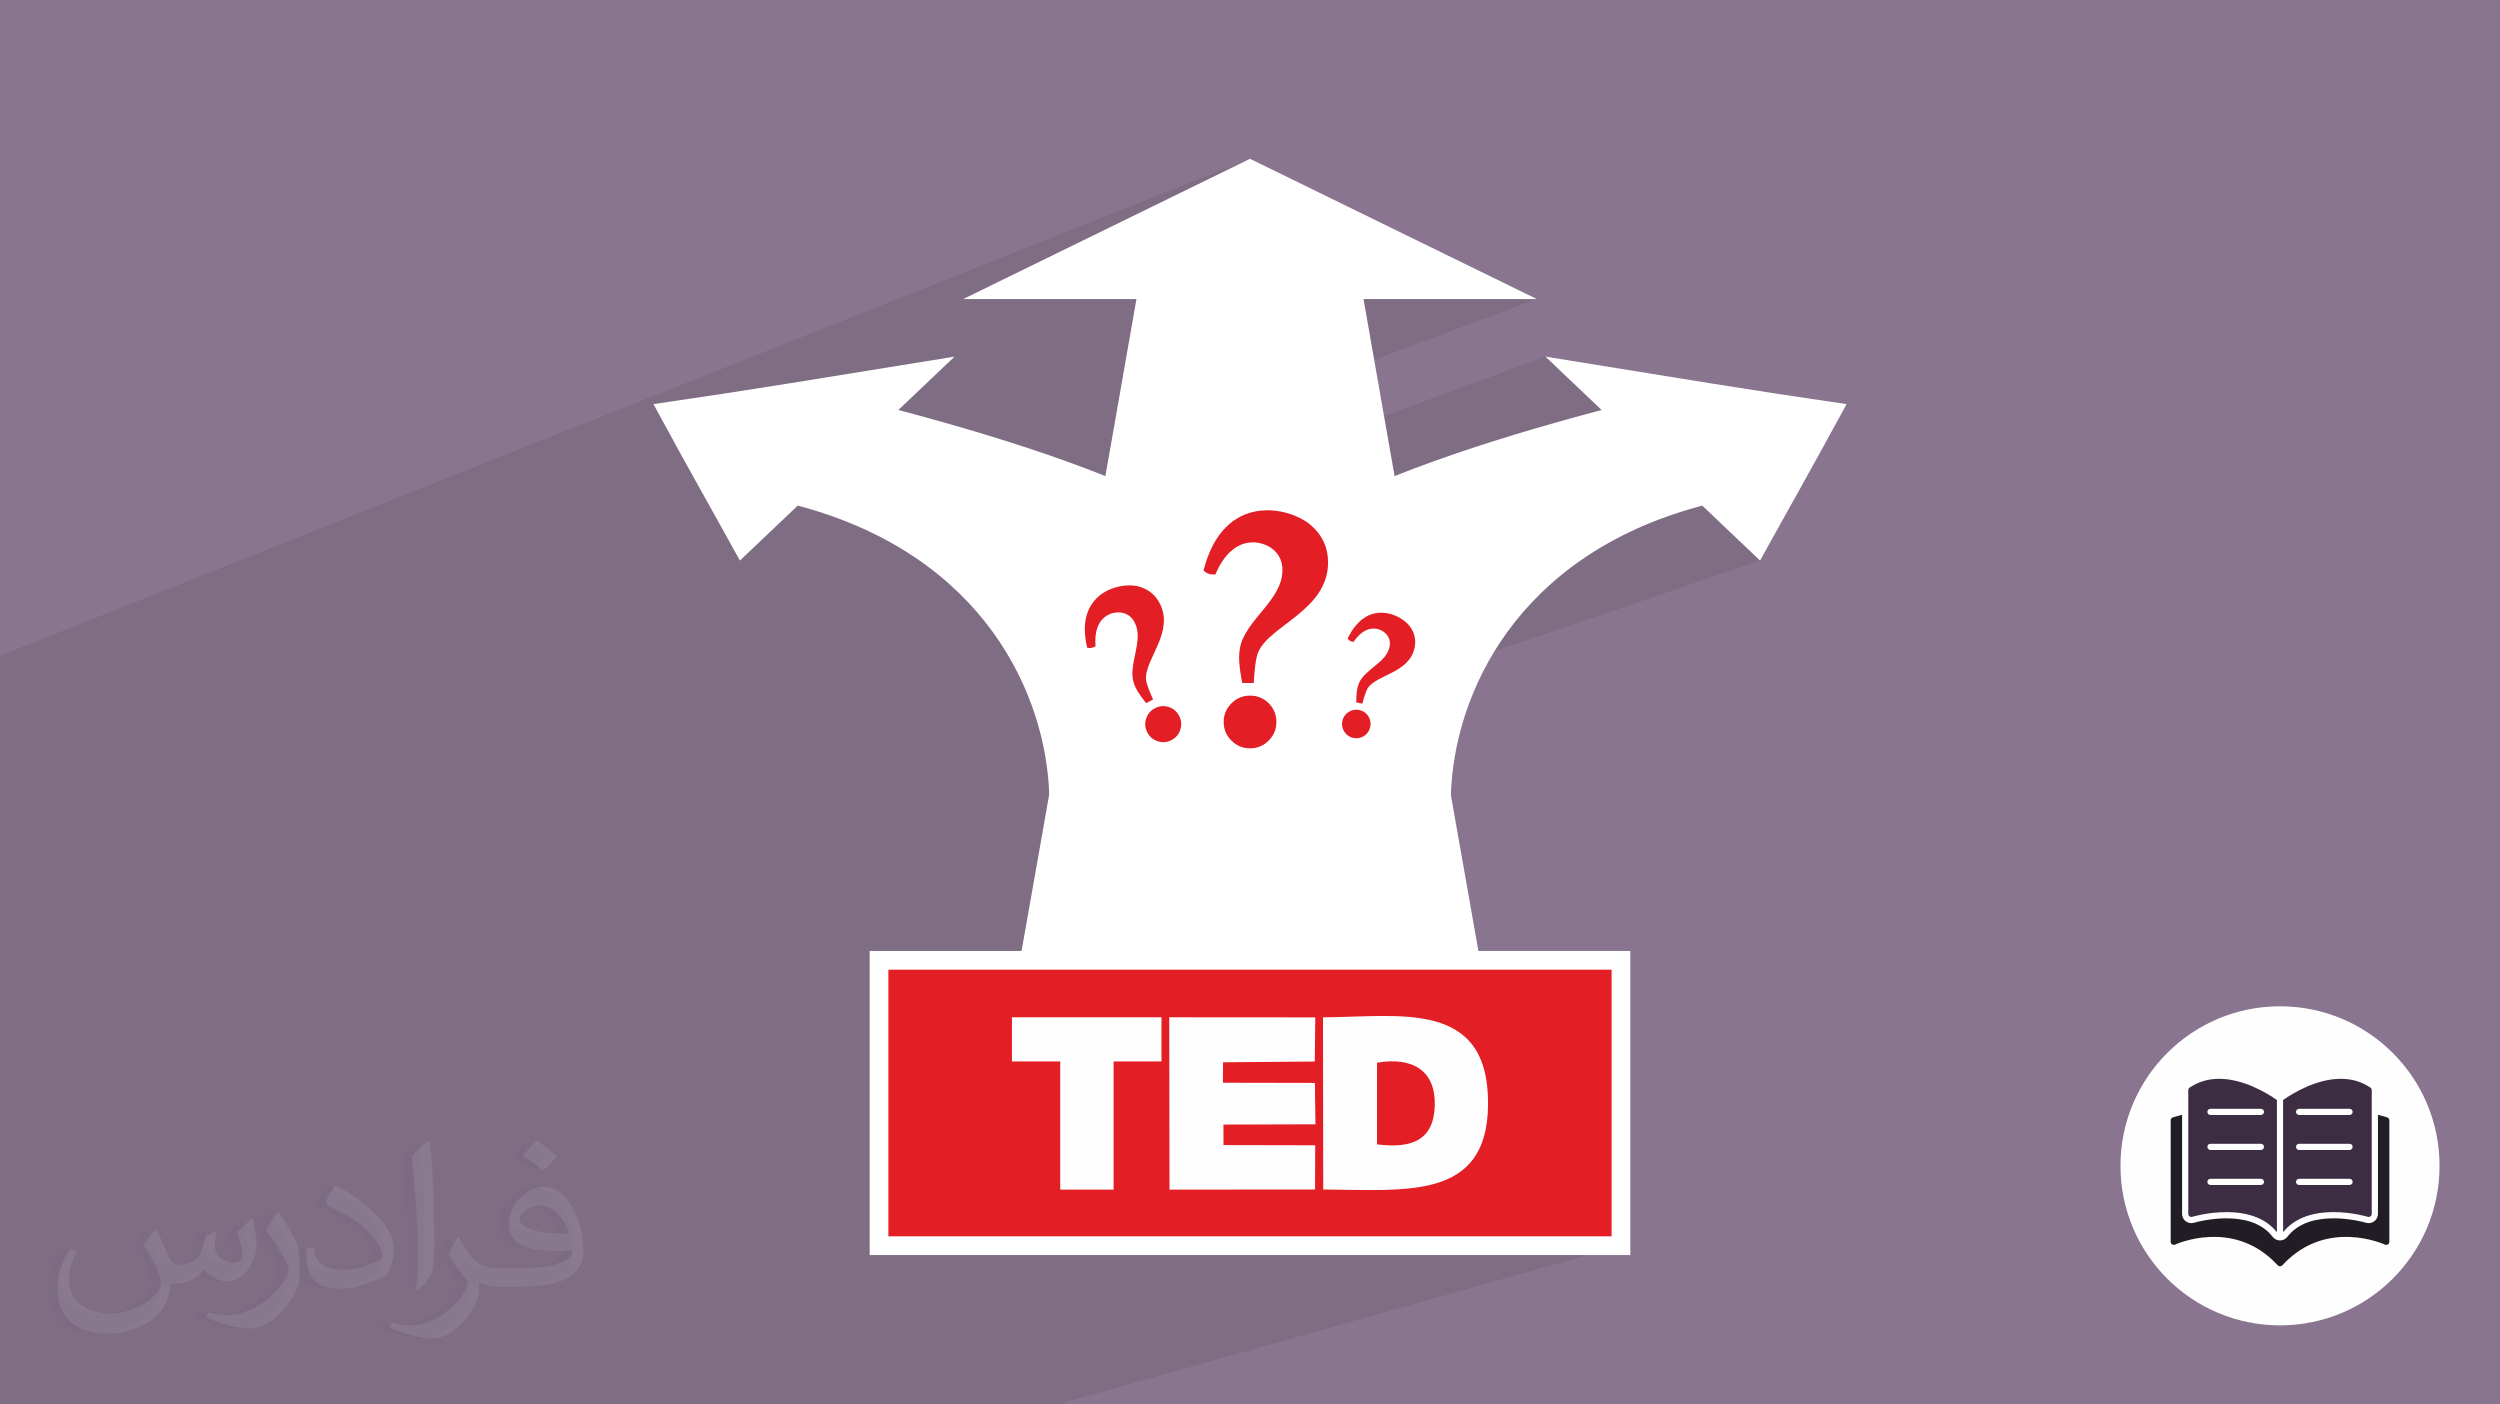
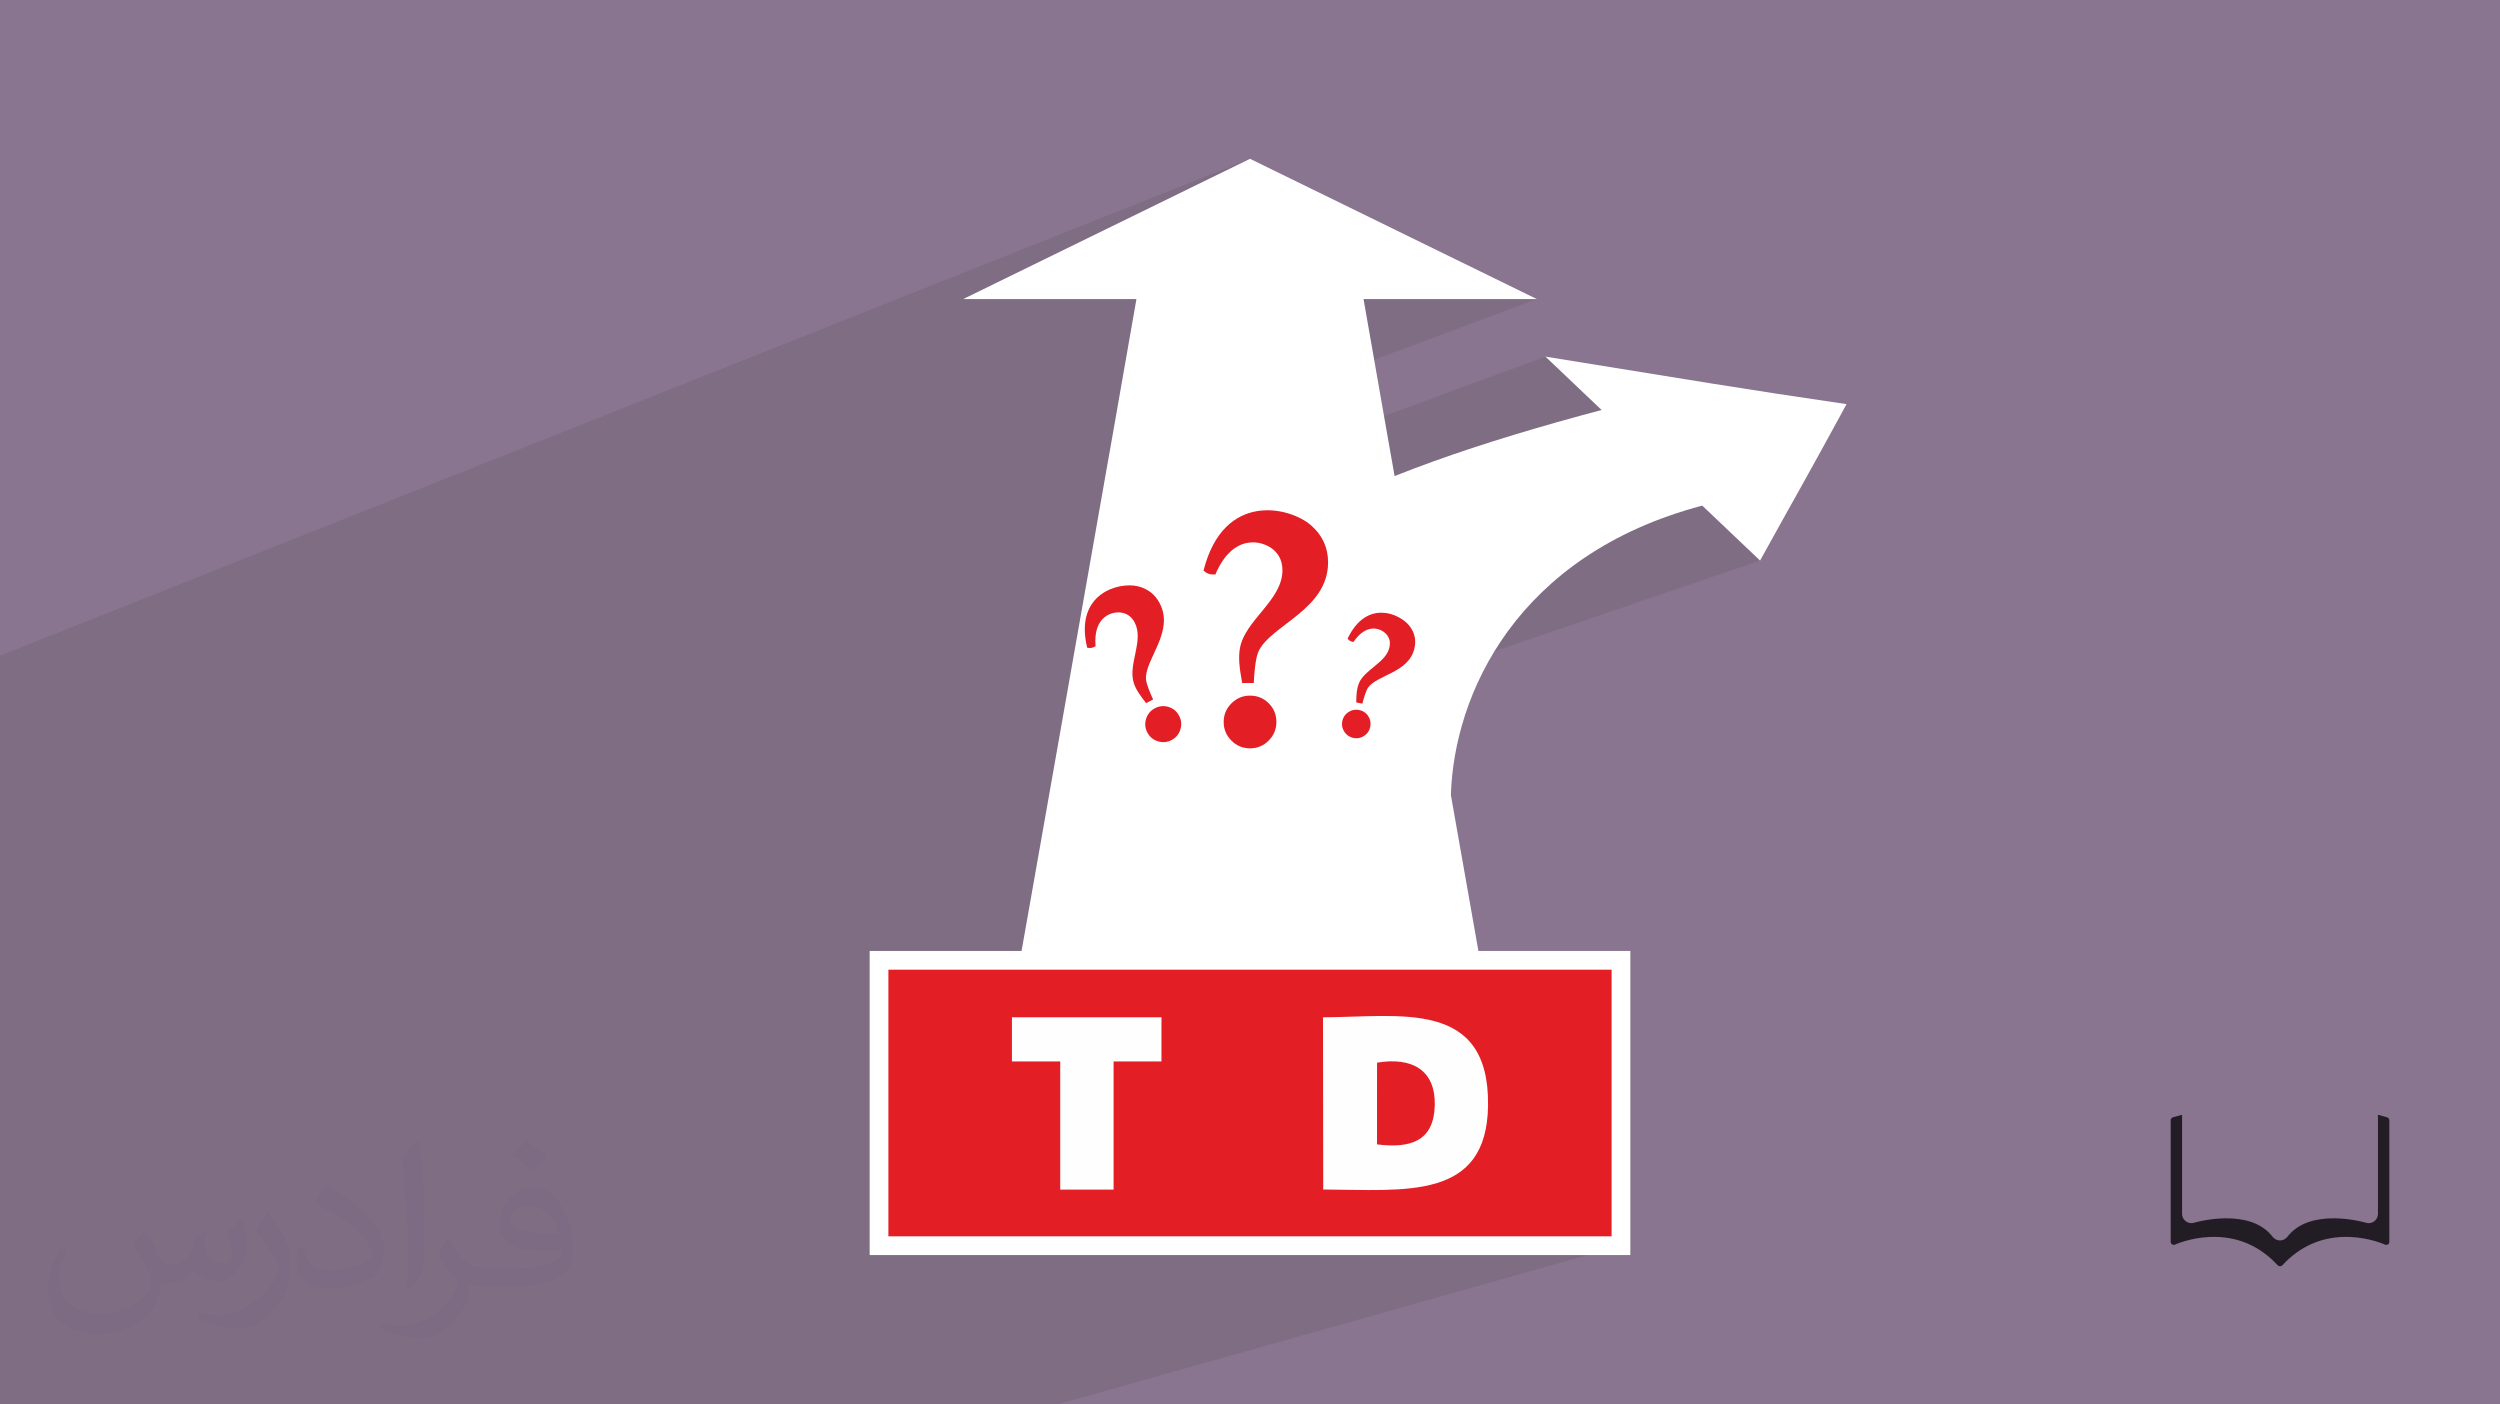
<svg xmlns="http://www.w3.org/2000/svg" xml:space="preserve" width="94.192mm" height="52.917mm" version="1.0" style="shape-rendering:geometricPrecision; text-rendering:geometricPrecision; image-rendering:optimizeQuality; fill-rule:evenodd; clip-rule:evenodd" viewBox="0 0 9404.92 5283.66">
  <defs>
    <style type="text/css">
   
    .str0 {stroke:white;stroke-width:70.45;stroke-miterlimit:22.926}
    .fil10 {fill:#FEFEFE}
    .fil9 {fill:#E31E24}
    .fil4 {fill:#221D24}
    .fil5 {fill:#3D2D42}
    .fil0 {fill:#89758F}
    .fil8 {fill:#E31E24;fill-rule:nonzero}
    .fil3 {fill:#FEFEFE;fill-rule:nonzero}
    .fil7 {fill:white;fill-rule:nonzero}
    .fil1 {fill:#373435;fill-opacity:0.031}
    .fil6 {fill:#2B2A29;fill-opacity:0.102}
    .fil2 {fill:#FEFEFE;fill-opacity:0.102}
   
  </style>
  </defs>
  <g id="Layer_x0020_1">
    <g id="_1860384293264">
      <polygon class="fil0" points="-0,0 9404.92,0 9404.92,5283.66 -0,5283.66 " />
      <path class="fil1" d="M548.54 4627.69c17.95,27.21 29.6,53.36 40.96,82.43 8.45,16.91 12.93,48.09 52.57,48.09 11.61,0 28.28,-3.42 43.06,-11.61 16.63,-8.73 29.32,-21.94 35.94,-42l15.85 -53.36 38.57 -19.02 2.64 2.64c-5.27,20.09 -6.59,39.36 -6.59,54.43 0,44.63 38.57,61.56 69.22,61.56 17.95,0 34.09,-8.73 34.09,-25.11 0,-21.13 -8.98,-57.06 -20.62,-89.29 17.95,-17.95 35.94,-35.94 56.53,-50.47l3.17 1.6c8.98,38.04 14,75.56 14,100.66 0,24.57 -10.83,51.79 -19.81,69.49 -18.49,34.87 -51.25,62.62 -90.87,62.62 -30.1,0 -63.65,-15.07 -86.66,-43.06l-1.32 0c-21.66,26.96 -55.22,51.25 -108.86,51.25l-16.63 0c-2.64,35.41 -10.29,60.49 -21.94,82.95 -31.95,62.34 -126.81,106.47 -216.1,106.47 -124.17,0 -186.51,-71.59 -186.51,-166.96 0,-58.91 19.27,-113.6 48.88,-152.42l24.29 10.04c-18.49,35.41 -30.91,68.68 -30.91,101.45 0,89.29 72.66,131.83 156.4,131.83 77.68,0 173.83,-49.41 191.28,-106.72 -6.59,-62.62 -30.1,-91.93 -66.04,-148.99 10.83,-19.02 24.83,-38.04 42.28,-58.38l3.17 0 0 0 0 0 -0.02 -0.09zm1432.13 -336.04c26.15,16.39 51.79,35.66 76.87,57.85 -14,19.81 -31.45,37.79 -53.11,53.64 -25.11,-20.34 -50.19,-37.79 -75.84,-56.27 17.42,-19.55 34.62,-38.29 52.04,-55.22l0 0 0 0 0 0 0 0 0 0 0.03 0zm13.47 244.11c-42.28,0 -76.87,27.75 -76.87,48.34 0,44.13 84.53,57.85 185.72,57.31 -12.68,-51.79 -57.06,-105.68 -108.86,-105.68l0.01 0.03zm-94.86 236.19c54.96,0 103.04,-1.6 139.74,-10.83 40.96,-10.29 75.56,-30.91 75.56,-45.17 0,-3.7 0,-8.19 -1.32,-11.89 -22.98,2.11 -49.41,2.11 -72.38,2.11 -74.49,0 -131.55,-16.91 -154.02,-58.66 -5.55,-11.61 -9.51,-24.57 -9.51,-39.36 0,-40.43 17.42,-79.79 48.09,-107 25.61,-22.45 53.89,-36.44 82.67,-36.44 52.04,0 93.51,41.75 122.57,107.54 15.85,35.94 26.68,77.4 26.68,129.72 0,34.87 -9.51,64.19 -31.17,85.85 -40.43,39.11 -114.92,53.89 -229.04,53.89l-51.79 0 0 0 -13.47 0c-28.28,0 -48.62,-5.02 -64.72,-17.42l-2.64 0c0.79,6.59 1.32,12.93 1.32,19.02 0,25.61 -8.45,58.38 -25.61,84.53 -50.72,75.3 -105.68,108.04 -153.24,108.04 -48.09,0 -107,-18.49 -160.11,-42.54l9.51 -18.49c17.17,7.13 40.96,11.89 73.7,11.89 85.85,0 198.66,-82.43 212.66,-163 -3.17,-6.59 -8.98,-15.32 -17.17,-24.57 -25.11,-29.85 -40.96,-54.68 -55.75,-80.83 12.68,-25.11 24.29,-45.17 35.13,-63.4l4.49 -0.53c36.72,74.77 69.99,117.55 144.23,117.55l11.61 0 0 0 53.89 0 0 0 0 0 0 0 0 0 0 0 0.09 0.01zm-371.99 78.99c6.34,-34.34 6.87,-72.91 6.87,-108.86l0 -53.36c0,-99.6 -12.68,-244.36 -22.98,-338.68 17.95,-19.27 43.06,-42 62.87,-57.31l5.81 1.6c13.47,118.62 16.63,256 16.63,383.06 0,33.3 -1.32,65.79 -4.49,89.55 -1.85,30.1 -19.27,52.83 -56.53,87.7l-8.19 -3.7zm-382.8 -157.18c1.85,46.77 24.83,83.49 105.15,83.49 49.93,0 92.19,-12.93 138.96,-35.13 8.45,-3.7 12.93,-8.73 12.93,-12.93 0,-29.32 -22.45,-68.15 -60.23,-103.55 -36.72,-33.3 -85.34,-62.62 -130.76,-82.18 -15.6,-6.59 -20.62,-13.47 -20.62,-20.09 0,-13.47 17.95,-41.75 32.77,-62.09l5.02 -0.53c52.04,27.21 110.17,67.64 153.24,112.53 39.11,41.47 63.4,83.49 63.4,129.19 0,33.81 -10.29,65.51 -26.96,95.11 -57.06,28.79 -117.83,50.72 -178.06,50.72 -73.17,0 -123.1,-34.34 -123.1,-114.92 0,-8.73 0,-22.19 3.17,-39.64l25.11 0 0 0 0 0 0 0 0 0 0 0 -0.02 0zm-132.37 -132.9l45.45 73.45c16.63,27.21 32.23,56.81 32.23,103.55l0 59.7c0,48.34 -30.91,100.13 -80.83,151.38 -39.11,34.62 -73.7,49.41 -105.68,49.41 -47.55,0 -101.98,-14.79 -164.85,-41.75l7.13 -18.49c19.81,5.27 42.79,9.77 71.06,9.77 90.36,-0.53 182.8,-66.57 225.08,-147.15 5.02,-9.26 6.87,-17.95 6.87,-24.04 0,-9.26 -5.02,-19.55 -8.98,-28.79 -22.98,-43.31 -48.62,-82.95 -76.87,-119.68 14.79,-23.25 29.6,-45.7 45.7,-67.9l3.7 0.53 0 0 0 0 0 0 0 0 0 0 -0.02 0.01z" />
-       <path class="fil2" d="M585.62 4627.17c17.95,27.21 29.6,53.36 40.96,82.43 8.45,16.91 12.93,48.09 52.57,48.09 11.61,0 28.28,-3.42 43.06,-11.61 16.63,-8.73 29.32,-21.94 35.94,-42l15.85 -53.36 38.57 -19.02 2.64 2.64c-5.27,20.09 -6.59,39.36 -6.59,54.43 0,44.63 38.57,61.56 69.22,61.56 17.95,0 34.09,-8.73 34.09,-25.11 0,-21.13 -8.98,-57.06 -20.62,-89.29 17.95,-17.95 35.94,-35.94 56.53,-50.47l3.17 1.6c8.98,38.04 14,75.56 14,100.66 0,24.57 -10.83,51.79 -19.81,69.49 -18.49,34.87 -51.25,62.62 -90.87,62.62 -30.1,0 -63.65,-15.07 -86.66,-43.06l-1.32 0c-21.66,26.96 -55.22,51.25 -108.86,51.25l-16.63 0c-2.64,35.41 -10.29,60.49 -21.94,82.95 -31.95,62.34 -126.81,106.47 -216.1,106.47 -124.17,0 -186.51,-71.59 -186.51,-166.96 0,-58.91 19.27,-113.6 48.88,-152.42l24.29 10.04c-18.49,35.41 -30.91,68.68 -30.91,101.45 0,89.29 72.66,131.83 156.4,131.83 77.68,0 173.83,-49.41 191.28,-106.72 -6.59,-62.62 -30.1,-91.93 -66.04,-148.99 10.83,-19.02 24.83,-38.04 42.28,-58.38l3.17 0 0 0 0 0 -0.03 -0.1 0 0 0.01 0.01zm1432.11 -336.04c26.15,16.39 51.79,35.66 76.87,57.85 -14,19.81 -31.45,37.79 -53.11,53.64 -25.11,-20.34 -50.19,-37.79 -75.84,-56.27 17.42,-19.55 34.62,-38.29 52.04,-55.22l0 0 0 0 0 0 0 0 0 0 0.03 0zm13.47 244.11c-42.28,0 -76.87,27.75 -76.87,48.34 0,44.13 84.53,57.85 185.72,57.31 -12.68,-51.79 -57.06,-105.68 -108.86,-105.68l0 0.03 0 0 0.01 0zm-94.87 236.18c54.96,0 103.04,-1.6 139.74,-10.83 40.96,-10.29 75.56,-30.91 75.56,-45.17 0,-3.7 0,-8.19 -1.32,-11.89 -22.98,2.11 -49.41,2.11 -72.38,2.11 -74.49,0 -131.55,-16.91 -154.02,-58.66 -5.55,-11.61 -9.51,-24.57 -9.51,-39.36 0,-40.43 17.42,-79.79 48.09,-107 25.61,-22.45 53.89,-36.44 82.67,-36.44 52.04,0 93.51,41.75 122.57,107.54 15.85,35.94 26.68,77.4 26.68,129.72 0,34.87 -9.51,64.19 -31.17,85.85 -40.43,39.11 -114.92,53.89 -229.04,53.89l-51.79 0 0 0 -13.47 0c-28.28,0 -48.62,-5.02 -64.72,-17.42l-2.64 0c0.79,6.59 1.32,12.93 1.32,19.02 0,25.61 -8.45,58.38 -25.61,84.53 -50.72,75.3 -105.68,108.04 -153.24,108.04 -48.09,0 -107,-18.49 -160.11,-42.54l9.51 -18.49c17.17,7.13 40.96,11.89 73.7,11.89 85.85,0 198.66,-82.43 212.66,-163 -3.17,-6.59 -8.98,-15.32 -17.17,-24.57 -25.11,-29.85 -40.96,-54.68 -55.75,-80.83 12.68,-25.11 24.29,-45.17 35.13,-63.4l4.49 -0.53c36.72,74.77 69.99,117.55 144.23,117.55l11.61 0 0 0 53.89 0 0 0 0 0 0 0 0 0 0 0 0.1 0 0 0 -0.01 0.01zm-371.98 79c6.34,-34.34 6.87,-72.91 6.87,-108.86l0 -53.36c0,-99.6 -12.68,-244.36 -22.98,-338.68 17.95,-19.27 43.06,-42 62.87,-57.31l5.81 1.6c13.47,118.62 16.63,256 16.63,383.06 0,33.3 -1.32,65.79 -4.49,89.55 -1.85,30.1 -19.27,52.83 -56.53,87.7l-8.19 -3.7zm-382.81 -157.18c1.85,46.77 24.83,83.49 105.15,83.49 49.93,0 92.19,-12.93 138.96,-35.13 8.45,-3.7 12.93,-8.73 12.93,-12.93 0,-29.32 -22.45,-68.15 -60.23,-103.55 -36.72,-33.3 -85.34,-62.62 -130.76,-82.18 -15.6,-6.59 -20.62,-13.47 -20.62,-20.09 0,-13.47 17.95,-41.75 32.77,-62.09l5.02 -0.53c52.04,27.21 110.17,67.64 153.24,112.53 39.11,41.47 63.4,83.49 63.4,129.19 0,33.81 -10.29,65.51 -26.96,95.11 -57.06,28.79 -117.83,50.72 -178.06,50.72 -73.17,0 -123.1,-34.34 -123.1,-114.92 0,-8.73 0,-22.19 3.17,-39.64l25.11 0 0 0 0 0 0 0 0 0 0 0 -0.03 0 0 0 0.01 0zm-132.36 -132.91l45.45 73.45c16.63,27.21 32.23,56.81 32.23,103.55l0 59.7c0,48.34 -30.91,100.13 -80.83,151.38 -39.11,34.62 -73.7,49.41 -105.68,49.41 -47.55,0 -101.98,-14.79 -164.85,-41.75l7.13 -18.49c19.81,5.27 42.79,9.77 71.06,9.77 90.36,-0.53 182.8,-66.57 225.08,-147.15 5.02,-9.26 6.87,-17.95 6.87,-24.04 0,-9.26 -5.02,-19.55 -8.98,-28.79 -22.98,-43.31 -48.62,-82.95 -76.87,-119.68 14.79,-23.25 29.6,-45.7 45.7,-67.9l3.7 0.53 0 0 0 0 0 0 0 0 0 0 -0.03 0 0 0 0.01 0.01z" />
      <g id="_2895207201248">
-         <path class="fil3" d="M9177.51 4385.79c0,331.48 -268.7,600.18 -600.18,600.18 -331.48,0 -600.18,-268.7 -600.18,-600.18 0,-331.48 268.7,-600.18 600.18,-600.18 331.48,0 600.18,268.7 600.18,600.18z" />
+         <path class="fil3" d="M9177.51 4385.79z" />
        <g id="_2280022622224">
          <path class="fil4" d="M8577.31 4763.83c-3.25,0 -6.34,-1.37 -8.58,-3.75 -69.19,-74.92 -155.14,-110.8 -255.51,-106.7 -75.1,3.1 -130.05,28.46 -130.61,28.71 -3.6,1.7 -7.84,1.42 -11.18,-0.71 -3.37,-2.13 -5.4,-5.83 -5.4,-9.82l0 -457.04c0,-5.22 3.47,-9.82 8.5,-11.21l34.34 -9.64 0 372.82c0,11.08 5.25,21.51 14.18,28.1 8.91,6.57 20.37,8.55 30.94,5.35 11.69,-3.52 24.47,-6.19 36.44,-8.42 27.87,-5.22 56.58,-8.24 84.96,-8.24 65.41,0 132.44,15.47 174.24,69.56 6.62,8.58 16.84,13.59 27.67,13.59 10.83,0 21.05,-5.02 27.67,-13.57 41.82,-54.1 108.83,-69.59 174.26,-69.59 28.33,0 57.01,3.02 84.86,8.22 11.99,2.26 24.83,4.92 36.54,8.45 10.57,3.25 22.07,1.27 30.99,-5.32 8.93,-6.59 14.18,-17.01 14.18,-28.1l0 -372.82 34.32 9.64c5.02,1.42 8.5,6.01 8.5,11.23l0 457.04c0,3.98 -2.03,7.71 -5.4,9.85 -3.37,2.13 -7.58,2.41 -11.18,0.71 -0.56,-0.25 -56.2,-25.84 -131.45,-28.76 -100,-3.88 -185.7,32.03 -254.65,106.72 -2.21,2.39 -5.3,3.75 -8.55,3.75l0 0 -0.06 -0.05z" />
-           <path class="fil5" d="M8565.67 4635.52c-40.45,-50.16 -104.44,-75.58 -190.26,-75.58 -69.38,0 -127.6,17.5 -128.18,17.67 -3.52,1.09 -7.38,0.43 -10.32,-1.78 -2.97,-2.21 -4.71,-5.68 -4.71,-9.36l0 -465.19c0,-3.85 1.9,-7.46 5.07,-9.64 32.23,-22.02 69.64,-33.17 111.16,-33.17 91.53,0 179.59,53.44 217.25,79.61l0 497.42 0 0 -0.01 0zm273.3 -440.99l-189.83 0c-6.44,0 -11.64,-5.22 -11.64,-11.64 0,-6.44 5.22,-11.64 11.64,-11.64l189.83 0c6.44,0 11.64,5.22 11.64,11.64 0,6.44 -5.22,11.64 -11.64,11.64l0 0zm0 263.33l-189.83 0c-6.44,0 -11.64,-5.22 -11.64,-11.64 0,-6.44 5.22,-11.64 11.64,-11.64l189.83 0c6.44,0 11.64,5.22 11.64,11.64 0,6.44 -5.22,11.64 -11.64,11.64zm0 -131.67l-189.83 0c-6.44,0 -11.64,-5.22 -11.64,-11.64 0,-6.44 5.22,-11.66 11.64,-11.66l189.83 0c6.44,0 11.64,5.22 11.64,11.66 0,6.44 -5.22,11.64 -11.64,11.64zm-333.48 -131.68l-189.83 0c-6.44,0 -11.64,-5.22 -11.64,-11.64 0,-6.44 5.22,-11.64 11.64,-11.64l189.83 0c6.44,0 11.64,5.22 11.64,11.64 0,6.44 -5.22,11.64 -11.64,11.64l0 0zm0 263.33l-189.83 0c-6.44,0 -11.64,-5.22 -11.64,-11.64 0,-6.44 5.22,-11.64 11.64,-11.64l189.83 0c6.44,0 11.64,5.22 11.64,11.64 0,6.44 -5.22,11.64 -11.64,11.64zm0 -131.68l-189.83 0c-6.44,0 -11.64,-5.22 -11.64,-11.64 0,-6.44 5.22,-11.66 11.64,-11.66l189.83 0c6.44,0 11.64,5.22 11.64,11.66 0,6.44 -5.22,11.64 -11.64,11.64zm83.47 -188.11c37.63,-26.17 125.72,-79.61 217.25,-79.61 41.52,0 78.92,11.16 111.16,33.17 3.17,2.18 5.07,5.78 5.07,9.64l0 465.19c0,3.7 -1.75,7.18 -4.71,9.36 -2.97,2.21 -6.82,2.87 -10.34,1.78 -0.56,-0.18 -58.76,-17.67 -128.18,-17.67 -85.82,0 -149.81,25.44 -190.26,75.58l0 -497.42 0 0 0.01 0z" />
        </g>
      </g>
    </g>
    <path class="fil6" d="M3798.67 3829.61l8.18 -2.63 562.57 0 0 9.26 0 138.75 0 18.13 -180.11 56.26m-3513.01 1234.27l-222.01 0 -148.84 0 -14.65 0 -9.98 0 -42.3 0 -114.35 0 -46.36 0 -77.8 0 0 -72.69 0 -160.23 0 -263.31 0 -78.41 0 -201.58 0 -6.64 0 -29.94 0 -37.43 0 -8.68 0 -9.74 0 -4.48 0 -1.79 0 -10.28 0 -10.88 0 -17.61 0 -7.6 0 -20.69 0 -12.8 0 -24.83 0 -11.97 0 -0.34 0 -41.37 0 -4.83 0 -2.1 0 -3.12 0 -32.31 0 -4.72 0 -0.07 0 -8.49 0 -7.89 0 -8.69 0 -0.77 0 -8.17 0 -6.61 0 -11.71 0 -17.39 0 -4.34 0 -1.27 0 -10.74 0 -40.68 0 -8.22 0 -166.06 0 -6.42 0 -26.14 0 -1.71 0 -45.11 0 -12.39 0 -5.9 0 -10.77 0 -16.41 0 -41.03 0 -8.51 0 -11.81 0 -30.08 0 -44.68 0 -161.64 0 -195.47 0 -125.49 0 -85.95 0 -28.61 0 -259.48 0 -228.57 0 -60.5 0 -28.67 4702.52 -1869.43 -1078.82 527.55 651.63 0 -1.94 11.69 -4.78 27.7 -7.43 42.64 -9.9 56.51 -12.17 69.33 -14.25 81.08 -10.29 58.47 914.97 -347.41 651.66 0 -1611.45 601.84 -18.94 107.48 -21.84 123.78 -0.6 3.42 1685.65 -619.85 211.19 200.69 -1101.82 397.49 -53.29 29.67 -54.12 32.36 -51.42 33.18 -11.19 7.84 12.25 3.1 12.63 4.71 11.49 5.75 10.18 6.51 8.7 7.05 7.39 7.49 6.4 8.05 5.42 8.6 4.43 9.15 3.45 9.7 2.47 10.25 1.48 10.8 0.49 11.36 -1.58 20.75 -4.49 19.93 -7.02 19.22 -9.16 18.61 -10.91 18.11 -12.29 17.71 -13.29 17.41 -13.89 17.22 -14.12 17.13 -13.97 17.14 -13.42 17.26 -12.49 17.48 -11.19 17.81 -9.51 18.24 -7.42 18.77 -4.97 19.41 -1.09 6.61 -0.86 6.69 -0.62 6.79 -0.41 6.92 -0.18 7.08 0.03 7.28 0.19 5.93 503.96 -175.85 -17.24 6.3 -17.03 9.59 -16.62 13.18 -3.51 3.76 1150.65 -401.11 61.67 -20.34 64.37 -18.44 217.57 206.75 -1502.92 513.25 -0.36 8.73 -0.25 11.75 23.18 4.62 -324.45 110.52 16.69 6.06 269.34 -91.67 -4.88 1.79 -4.78 2.32 -4.69 2.84 -4.41 3.25 -3.97 3.53 -3.53 3.82 -3.09 4.11 -2.64 4.41 -2.2 4.7 -1.75 4.99 -1.31 5.28 -0.83 5.38 -0.3 5.28 0.23 5.19 0.74 5.08 1.27 4.98 1.79 4.89 2.32 4.78 2.84 4.69 3.25 4.42 3.53 3.97 3.82 3.52 4.12 3.09 4.41 2.64 4.69 2.2 5 1.75 5.28 1.31 5.38 0.83 5.28 0.3 5.19 -0.23 5.08 -0.74 4.98 -1.27 -139.22 46.98 463.95 168.44 -1604.62 528.26 -6.43 36.46 -19.42 110.06 -17.91 101.54 -11.06 62.75 -5.15 29.21 -14.32 81.31 -12.25 69.57 -9.98 56.79 -7.54 42.93 -1.87 10.7 -2.15 12.33 443.9 -139.34 0 56.26 0 14.73 0 58.99 0 1.01 411.87 -127.87 -0.67 76.94 86.19 0.17 244.8 0.47 248.89 -76.11 -0.02 151.75 417.52 0 64.49 0 -64.78 19.32 -0.85 21.81 -2.99 30.26 -4.64 28.09 -6.26 25.98 -7.81 23.94 -9.32 22.02 -10.75 20.14 -12.14 18.36 -13.48 16.65 -14.76 15.04 -15.98 13.5 -17.15 12.03 -18.26 10.65 -19.32 9.36 -20.32 8.14 -21.28 7 -801.45 234.48 1497.19 0 -2121.32 597.43 -1417.91 0 -349.72 0 -211.99 0 -100.83 0 -36.44 0 -32.18 0 -134.24 0 -187.5 0 -51.22 0 -79.6 0 -41.74 0 -190.6 0 -153.57 0 -13.69 0 -221.29 0 -77.9 0zm3924.21 -1210.47l-247.28 76.27 247.28 -76.27zm-411.2 -9.08l758.76 -236.75 -0.1 8.75 -1.75 157.37 -259.53 79.88m261.27 -237.25l29.06 -9.06 27.28 -0.28 27.48 -0.57 27.61 -0.77 27.67 -0.88 27.65 -0.88 27.58 -0.78 27.42 -0.6 27.19 -0.29 26.9 0.09 26.53 0.58 26.1 1.17 25.59 1.85 25 2.64 24.36 3.51 23.63 4.49 22.86 5.58 21.99 6.75 21.05 8.03 20.05 9.4 18.98 10.87 17.82 12.45 16.61 14.11 15.33 15.88 13.97 17.74 12.54 19.71 11.03 21.77 9.47 23.93 7.83 26.19 6.12 28.54 4.33 31 2.48 33.56 0.42 27.62m-1228.47 -313.23l29.26 -9.26 549.4 0.38" />
    <path class="fil7" d="M5662.38 4149.47c-6.17,-39.4 -527.95,-2989.01 -532.82,-3024.5l651.66 0 -1078.7 -527.55 -1078.82 527.55 651.63 0c-4.88,35.51 -526.71,2985.26 -532.85,3024.5l1919.89 0z" />
    <path class="fil7" d="M5458.12 2990.54c11.82,-376.89 244.48,-902.29 945.63,-1088.55l217.57 206.75c126.95,-230.2 170.3,-302.9 325.34,-588.39 -365.12,-53.05 -618.2,-95.49 -1132.62,-178.71l211.19 200.69c-905.04,240.3 -1627.66,546.2 -1642.8,1057.7l1075.69 390.52z" />
-     <path class="fil7" d="M3947.33 2990.34c-11.83,-376.89 -245.03,-902.09 -946.18,-1088.35l-217.58 206.75c-126.94,-230.2 -170.3,-302.9 -325.33,-588.4 365.11,-53.04 618.2,-95.48 1132.62,-178.7l-211.19 200.69c905.04,240.29 1627.66,546.2 1642.8,1057.7l-1075.14 390.32z" />
    <g id="_1860384332432">
      <path class="fil8" d="M4572.12 2161.37c-22.57,0.67 -32.21,-4.15 -44.52,-14.88 75.73,-299.19 324.85,-240.43 405.11,-169.76 42.32,37.21 63.45,83.54 63.45,138.96 0,179.1 -217.78,235.96 -262.32,336.49 -10.97,24.77 -15.61,82.3 -17.2,117.14l-43.63 0c-11.04,-59.72 -14.66,-96.57 -8.24,-131.71 19.27,-105.4 159.72,-179.23 159.72,-292.24 0,-31.03 -10.51,-56.15 -31.53,-75.4 -42.15,-38.52 -154.86,-65.41 -220.83,91.39zm130.48 455.54c27.69,0 51.13,9.61 70.35,28.82 19.21,19.22 28.82,42.68 28.82,70.35 0,27.27 -9.71,50.61 -29.13,70.03 -19.42,19.42 -42.77,29.14 -70.03,29.14 -27.27,0 -50.62,-9.72 -70.04,-29.14 -19.41,-19.42 -29.13,-42.77 -29.13,-70.03 0,-27.27 9.72,-50.61 29.13,-70.03 19.42,-19.43 42.77,-29.14 70.03,-29.14z" />
      <path class="fil8" d="M5091.73 2415.07c-12.05,-2.03 -16.67,-5.61 -22.07,-12.61 71.92,-150.91 198.03,-93.3 233.17,-47.27 18.54,24.26 24.86,51.1 18.99,80.54 -18.98,95.14 -140.69,102.28 -175,150.95 -8.46,12 -17.01,42.07 -21.56,60.41l-23.18 -4.62c0.47,-32.89 2.45,-52.85 9.59,-70.83 21.41,-53.95 103.83,-78.29 115.8,-138.32 3.29,-16.49 0.36,-30.94 -8.77,-43.39 -18.3,-24.91 -75.32,-51.14 -126.98,25.15zm21.05 255.81c14.71,2.94 26.15,10.52 34.32,22.77 8.17,12.24 10.78,25.71 7.86,40.42 -2.89,14.49 -10.52,25.86 -22.9,34.12 -12.37,8.26 -25.8,10.94 -40.29,8.05 -14.49,-2.89 -25.85,-10.51 -34.12,-22.9 -8.26,-12.37 -10.94,-25.8 -8.05,-40.29 2.89,-14.48 10.52,-25.85 22.9,-34.11 12.37,-8.26 25.79,-10.94 40.28,-8.06z" />
      <path class="fil8" d="M4121.42 2431.21c-13.39,7.57 -20.74,7.73 -31.56,5.16 -49.27,-204.4 119.58,-248 190.37,-230.87 37.32,9.03 64.76,30.24 82.35,63.65 56.82,107.98 -56.43,211.35 -51.4,286.08 1.25,18.41 16.69,54.57 26.8,76.08l-26.31 13.84c-25.61,-32.49 -39.48,-53.57 -46.76,-76.78 -21.82,-69.66 39.44,-158.73 3.58,-226.86 -9.85,-18.71 -24.15,-30.52 -42.93,-35.46 -37.62,-9.86 -114.1,9.7 -104.13,125.15zm223.18 233.25c16.69,-8.79 33.88,-10.43 51.55,-4.94 17.67,5.48 30.91,16.57 39.69,33.27 8.65,16.44 10.2,33.59 4.65,51.46 -5.54,17.86 -16.54,31.13 -32.98,39.78 -16.45,8.65 -33.6,10.2 -51.47,4.65 -17.86,-5.54 -31.13,-16.53 -39.78,-32.97 -8.65,-16.45 -10.2,-33.59 -4.65,-51.47 5.56,-17.87 16.55,-31.13 32.99,-39.78z" />
    </g>
    <g id="_1860384273344">
      <rect class="fil9 str0" x="3306.86" y="3612.71" width="2791.17" height="1073.53" />
      <g>
        <path class="fil10" d="M5180.39 3997.72c132.49,-22.33 220.44,28.63 217.18,160.34 -3.3,133.66 -89,163.17 -217.22,147.06l0.04 -307.39zm-202.47 477.16c309,1.35 615.98,42.63 620.1,-316.82 4.62,-400.7 -331.36,-331.99 -620.99,-331l0.89 647.82z" />
-         <polygon class="fil10" points="4399.66,4475.33 4947.24,4474.84 4947.74,4308.46 4602.72,4307.75 4602.58,4230.62 4948.71,4229.58 4946.64,4073.86 4600.51,4073.19 4601.17,3996.25 4946.22,3993.48 4948.07,3827.37 4398.67,3826.99 " />
        <polygon class="fil10" points="3806.85,3826.99 4369.41,3826.99 4369.41,3993.12 4189.31,3993.12 4189.31,4475.29 3988.54,4475.29 3988.54,3993.12 3806.85,3993.12 " />
      </g>
    </g>
  </g>
</svg>